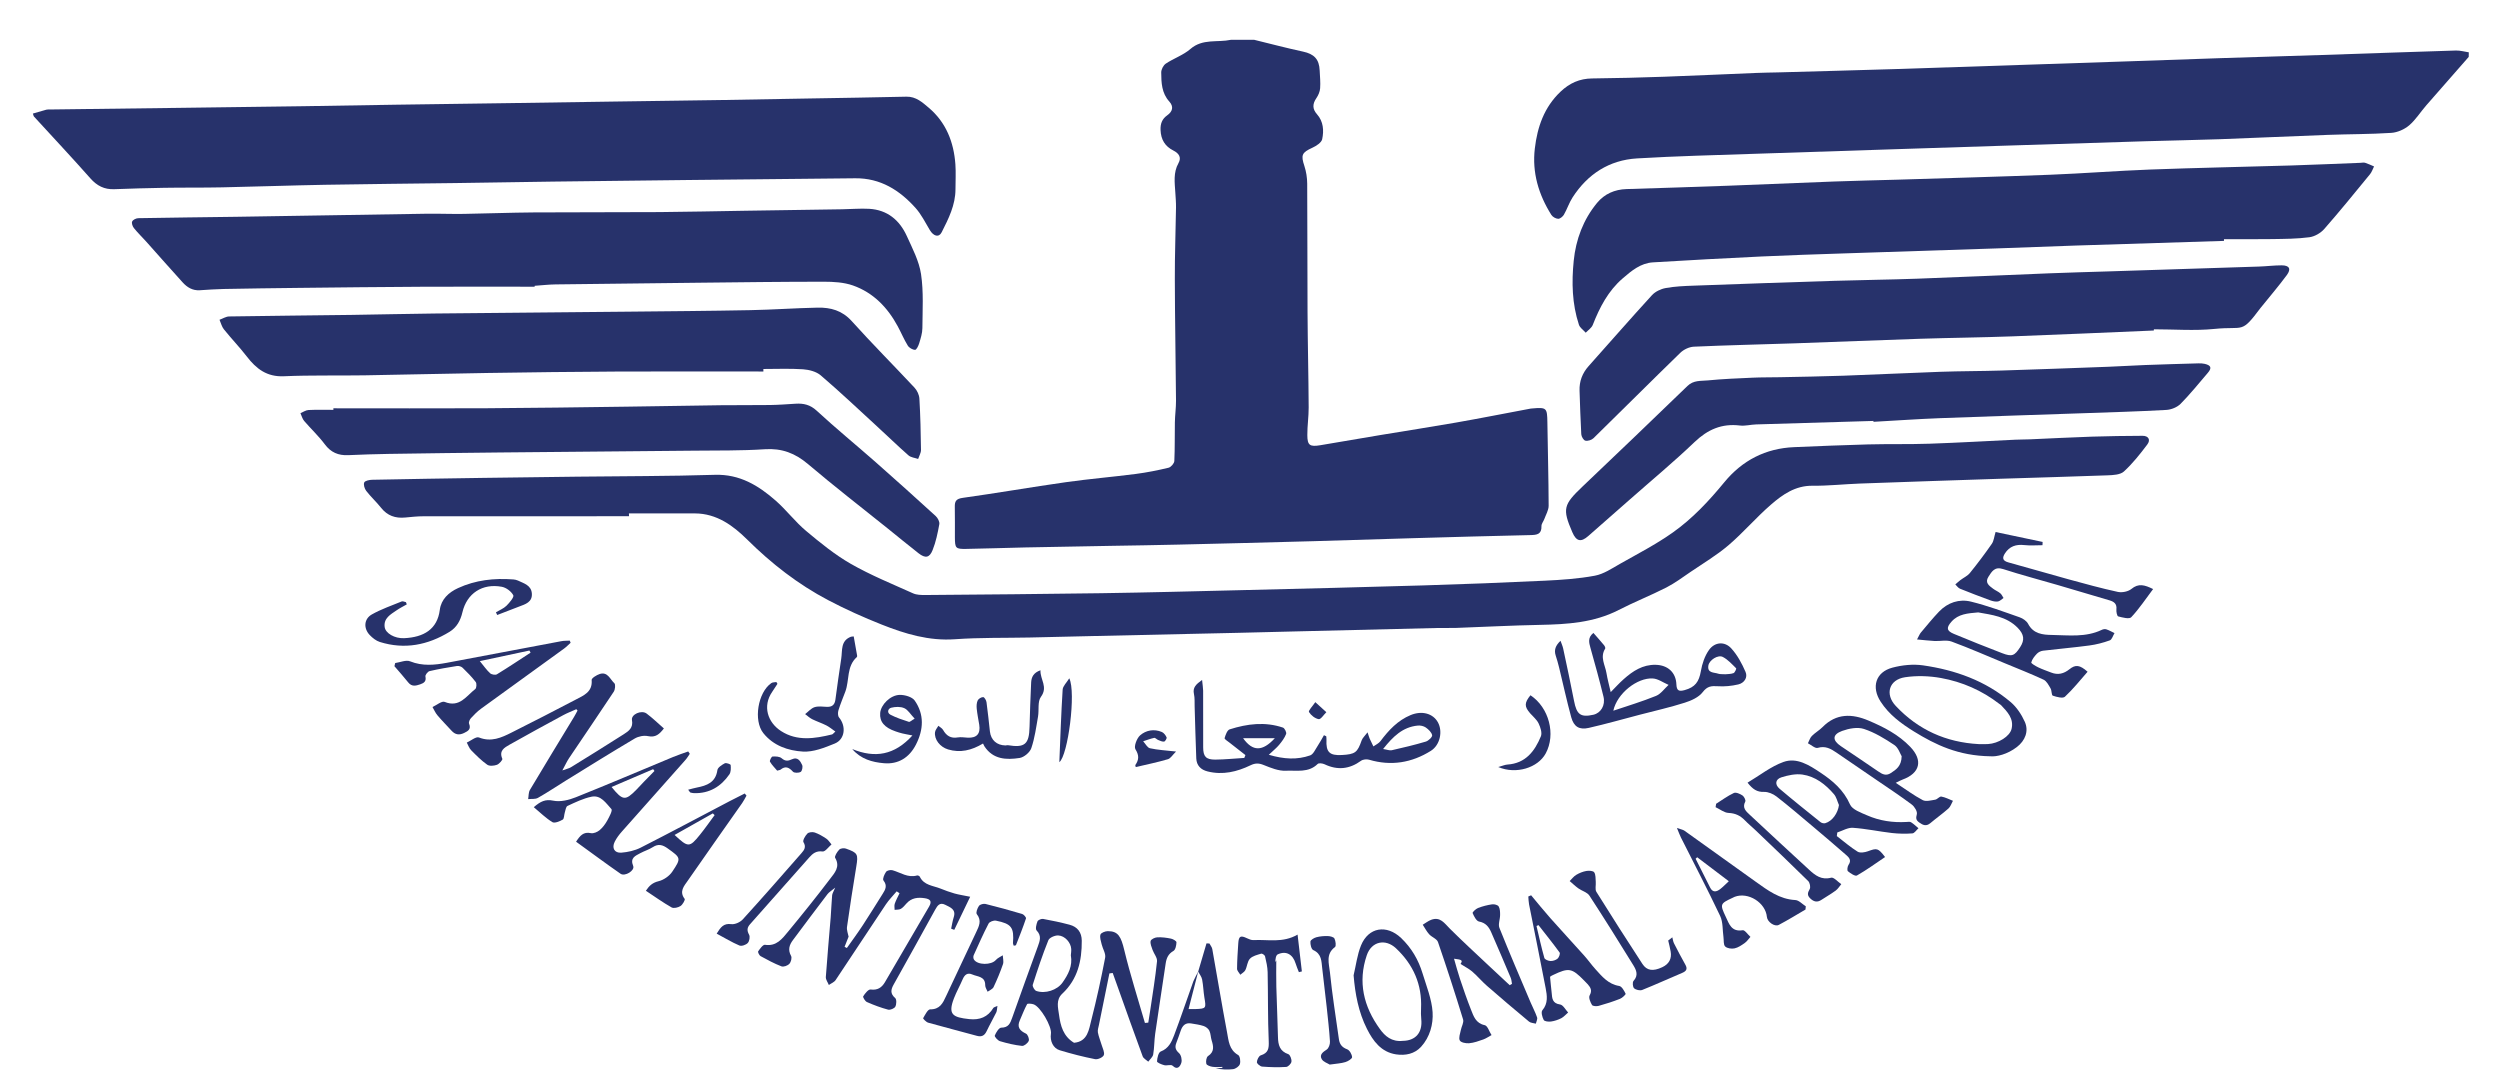
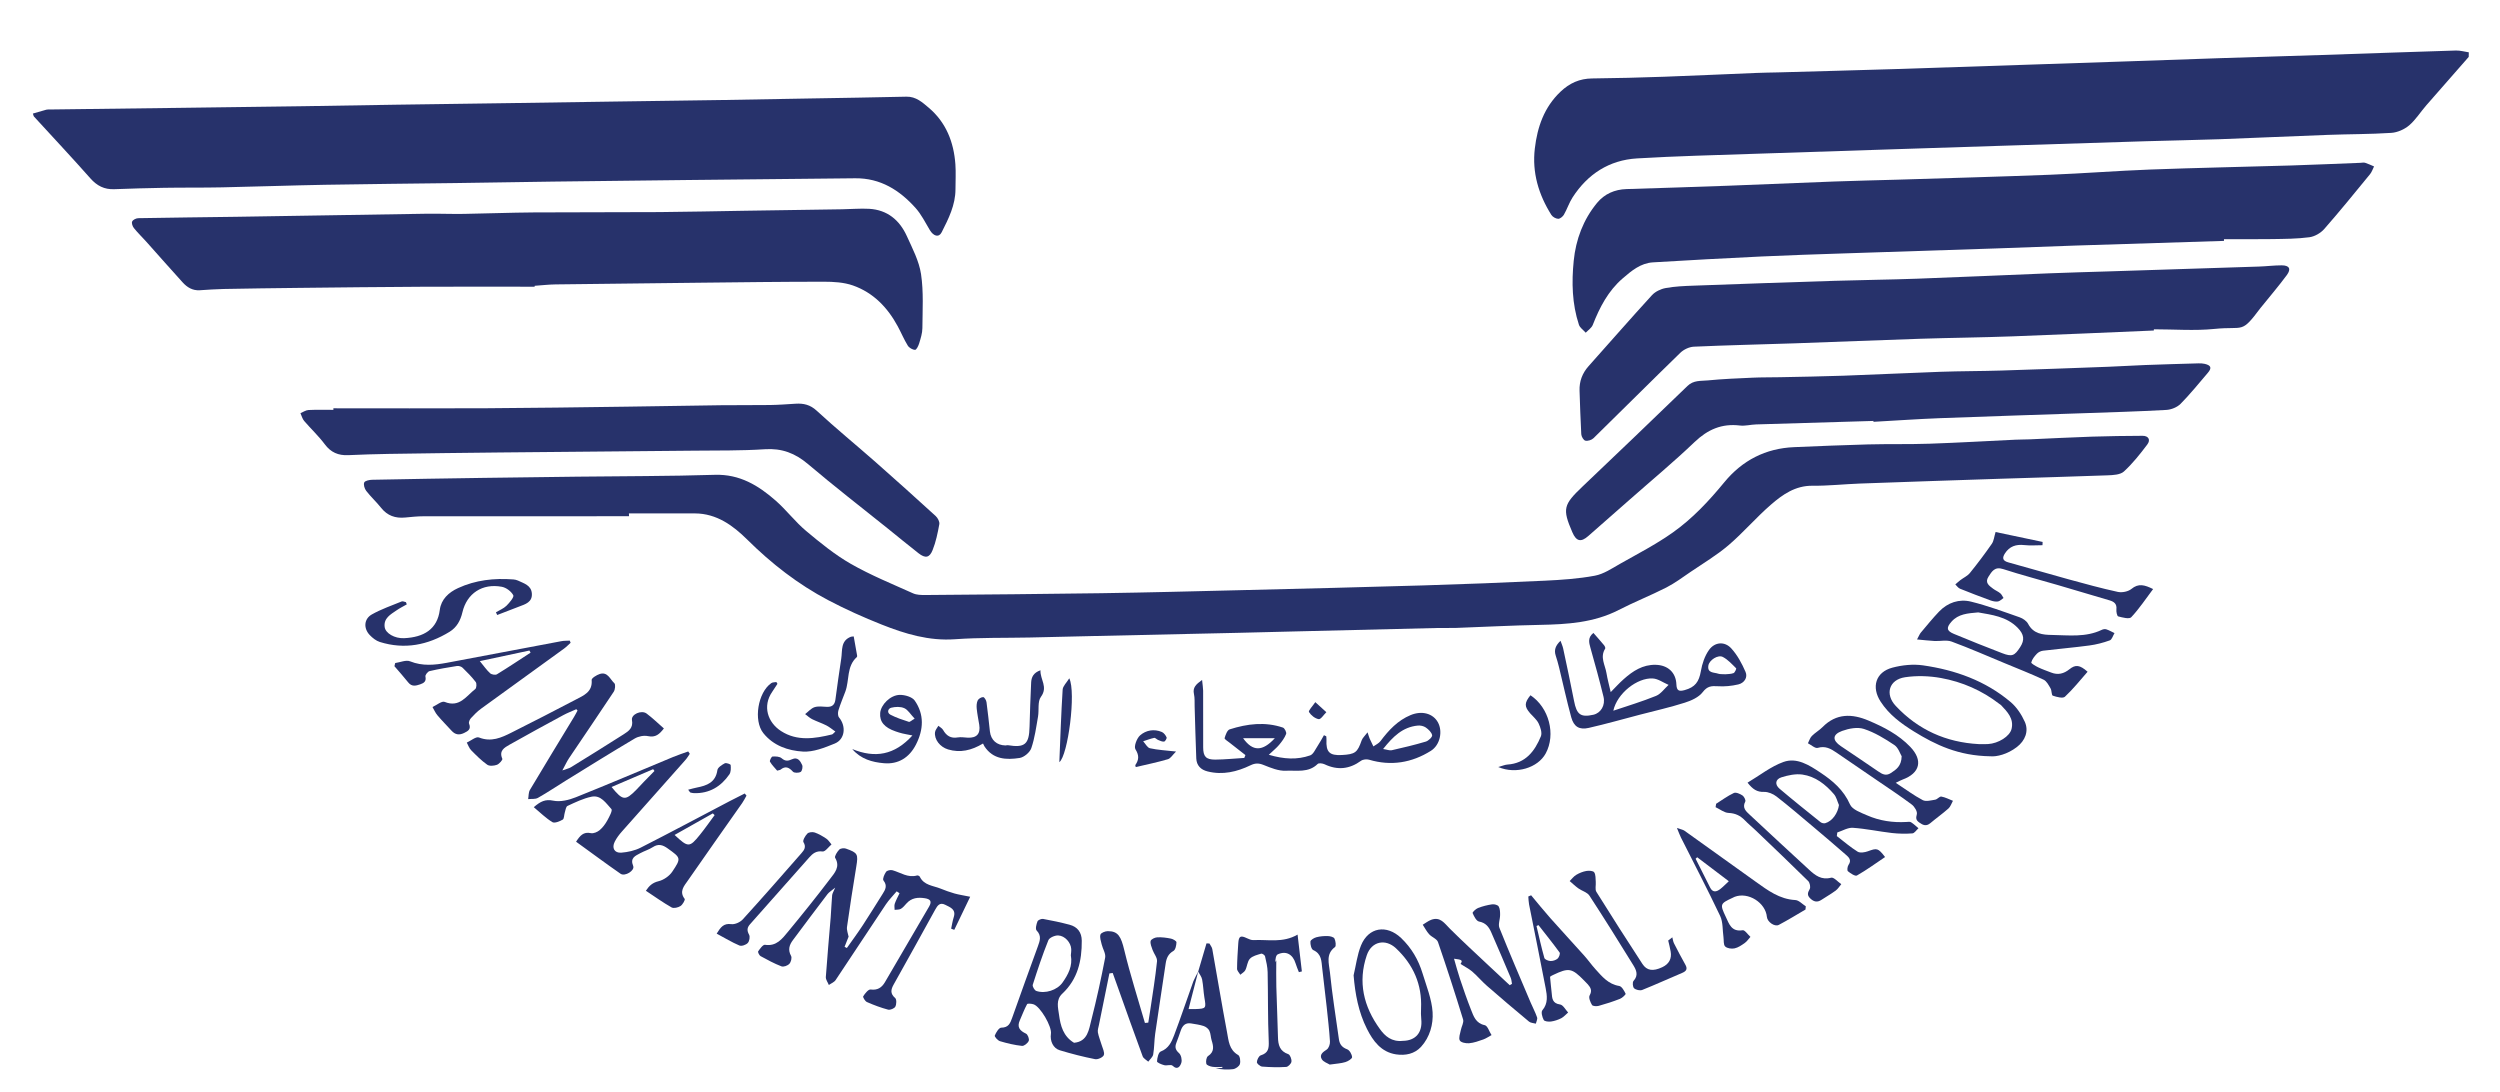
<svg xmlns="http://www.w3.org/2000/svg" version="1.1" id="Layer_1" x="0px" y="0px" viewBox="0 0 595.28 260" style="enable-background:new 0 0 595.28 260;" xml:space="preserve">
  <style type="text/css">
	.st0{fill:#27326B;}
</style>
  <g>
-     <path class="st0" d="M298.64,9.48c3.88,0.95,7.73,1.97,11.63,2.81c2.62,0.56,3.85,1.79,3.96,4.49c0.06,1.42,0.22,2.84,0.11,4.25   c-0.06,0.8-0.43,1.66-0.89,2.33c-0.94,1.37-0.99,2.57,0.14,3.84c1.54,1.73,1.67,3.89,1.24,5.94c-0.17,0.82-1.4,1.61-2.32,2.03   c-2.54,1.16-2.79,1.74-1.91,4.39c0.43,1.32,0.65,2.77,0.66,4.16c0.07,10.17,0.02,20.35,0.08,30.52c0.04,7.59,0.23,15.18,0.27,22.77   c0.01,2.2-0.33,4.39-0.32,6.59c0.01,2.45,0.59,2.83,3.11,2.41c4.8-0.81,9.6-1.64,14.4-2.44c5.96-0.99,11.93-1.91,17.88-2.95   c5.92-1.04,11.82-2.21,17.73-3.32c0.12-0.02,0.25-0.03,0.37-0.04c3.51-0.3,3.62-0.17,3.67,3.37c0.09,6.6,0.28,13.19,0.3,19.79   c0,1.06-0.65,2.12-1.03,3.17c-0.21,0.57-0.7,1.13-0.68,1.68c0.06,1.96-1.07,2.11-2.63,2.14c-9.25,0.2-18.5,0.47-27.75,0.73   c-7.95,0.23-15.91,0.5-23.86,0.72c-10.79,0.3-21.58,0.57-32.37,0.82c-5.24,0.13-10.49,0.2-15.74,0.29   c-6.85,0.13-13.7,0.24-20.55,0.38c-4.69,0.1-9.37,0.27-14.06,0.35c-2.55,0.04-2.69-0.14-2.71-2.75c-0.02-2.41,0.04-4.82-0.02-7.22   c-0.04-1.41,0.33-1.97,1.92-2.19c8.18-1.14,16.31-2.56,24.48-3.72c5.55-0.79,11.14-1.25,16.7-1.97c2.62-0.34,5.23-0.86,7.8-1.48   c0.57-0.14,1.34-1.02,1.37-1.6c0.15-3.07,0.07-6.14,0.13-9.22c0.03-1.72,0.28-3.44,0.27-5.15c-0.07-9.67-0.26-19.34-0.28-29.02   c-0.02-5.66,0.2-11.32,0.28-16.98c0.02-1.17-0.09-2.34-0.16-3.51c-0.15-2.39-0.52-4.79,0.75-7.05c0.79-1.4,0.04-2.36-1.21-2.99   c-2.02-1.02-2.97-2.62-3.06-4.89c-0.06-1.51,0.36-2.63,1.59-3.5c1.28-0.91,1.6-2.06,0.49-3.29c-1.81-1.99-1.9-4.46-1.92-6.9   c-0.01-0.72,0.5-1.72,1.09-2.12c1.89-1.26,4.17-2.02,5.85-3.48c2.92-2.54,6.44-1.5,9.66-2.19C294.94,9.48,296.79,9.48,298.64,9.48z   " />
    <path class="st0" d="M587.83,13.55c-3.37,3.84-6.75,7.68-10.1,11.53c-1.38,1.58-2.51,3.43-4.08,4.77   c-1.13,0.96-2.78,1.69-4.25,1.79c-5.05,0.33-10.12,0.29-15.17,0.48c-8.56,0.31-17.12,0.72-25.69,1.03   c-5.86,0.21-11.72,0.3-17.59,0.48c-11.84,0.36-23.68,0.74-35.52,1.12c-7.65,0.24-15.3,0.49-22.94,0.74   c-11.53,0.37-23.07,0.73-34.6,1.13c-9.37,0.32-18.75,0.54-28.1,1.1c-6.62,0.4-11.76,3.73-15.35,9.3c-0.82,1.27-1.29,2.77-2.05,4.09   c-0.27,0.46-0.91,1-1.37,0.99c-0.56-0.02-1.31-0.44-1.62-0.92c-3.04-4.83-4.62-10.09-3.94-15.82c0.6-5.11,2.21-9.81,6.11-13.52   c2.17-2.06,4.56-3.13,7.55-3.16c5.74-0.06,11.47-0.21,17.21-0.41c7.27-0.26,14.54-0.61,21.82-0.9c1.72-0.07,3.44-0.09,5.17-0.13   c9.31-0.26,18.62-0.5,27.94-0.79c11.28-0.35,22.57-0.74,33.85-1.12c7.46-0.25,14.92-0.49,22.39-0.75   c7.03-0.24,14.05-0.5,21.08-0.73c8.13-0.27,16.25-0.49,24.38-0.76c10.61-0.35,21.21-0.74,31.82-1.06c1.02-0.03,2.05,0.28,3.07,0.43   C587.83,12.81,587.83,13.18,587.83,13.55z" />
    <path class="st0" d="M149.78,122.92c-16.3,0-32.59-0.01-48.89,0.01c-1.48,0-2.96,0.16-4.43,0.3c-2.32,0.22-4.22-0.43-5.72-2.32   c-1.11-1.4-2.45-2.62-3.54-4.03c-0.4-0.52-0.69-1.47-0.47-2c0.16-0.4,1.2-0.62,1.85-0.64c8.82-0.18,17.65-0.32,26.47-0.45   c7.46-0.11,14.93-0.2,22.39-0.29c10.92-0.13,21.84-0.1,32.76-0.44c5.94-0.19,10.41,2.55,14.54,6.18c2.54,2.24,4.61,5.01,7.2,7.18   c3.38,2.83,6.86,5.67,10.67,7.85c4.73,2.7,9.82,4.77,14.8,7.01c0.86,0.39,1.93,0.4,2.9,0.4c13.96-0.12,27.91-0.22,41.86-0.43   c11.29-0.17,22.58-0.46,33.86-0.74c14.31-0.35,28.63-0.69,42.94-1.12c9.62-0.29,19.24-0.66,28.85-1.12   c3.99-0.19,8.01-0.46,11.93-1.19c2.09-0.39,4.04-1.71,5.95-2.8c4.26-2.41,8.64-4.67,12.62-7.49c4.68-3.31,8.6-7.51,12.25-11.95   c4.29-5.22,9.84-8.09,16.65-8.37c5.85-0.24,11.71-0.5,17.56-0.65c4.91-0.13,9.83,0,14.73-0.17c6.77-0.23,13.54-0.63,20.31-0.95   c1.17-0.06,2.35-0.04,3.52-0.09c4.93-0.21,9.85-0.48,14.78-0.64c4.01-0.13,8.03-0.18,12.04-0.2c1.4-0.01,2,0.94,1.13,2.08   c-1.7,2.26-3.48,4.51-5.55,6.41c-0.86,0.79-2.54,0.87-3.86,0.92c-8.45,0.32-16.9,0.53-25.35,0.81   c-11.23,0.37-22.45,0.74-33.68,1.15c-3.76,0.14-7.52,0.56-11.28,0.52c-4.07-0.04-7.09,2.08-9.87,4.49   c-3.53,3.05-6.58,6.65-10.13,9.68c-2.78,2.37-5.97,4.27-9,6.33c-1.91,1.3-3.78,2.7-5.83,3.75c-3.72,1.89-7.61,3.43-11.32,5.34   c-5.91,3.03-12.25,3.41-18.71,3.54c-6.72,0.13-13.43,0.49-20.15,0.73c-1.42,0.05-2.84-0.03-4.26,0.01   c-11.04,0.26-22.08,0.53-33.13,0.8c-4.87,0.12-9.74,0.25-14.62,0.36c-11.29,0.25-22.57,0.5-33.86,0.75   c-5.18,0.12-10.36,0.25-15.54,0.36c-5.92,0.12-11.86-0.01-17.76,0.41c-6.2,0.44-11.87-1.28-17.44-3.49   c-4.34-1.72-8.61-3.64-12.74-5.81c-7.19-3.78-13.52-8.71-19.31-14.45c-3.35-3.32-7.26-6.19-12.41-6.21c-5.25-0.02-10.49,0-15.74,0   C149.78,122.47,149.78,122.7,149.78,122.92z" />
    <path class="st0" d="M7.83,27.04c1.07-0.31,2.13-0.63,3.2-0.92c0.29-0.08,0.61-0.05,0.92-0.05c10.31-0.13,20.62-0.26,30.93-0.39   c9.75-0.13,19.51-0.25,29.26-0.39c7.41-0.11,14.81-0.25,22.22-0.36c9.07-0.14,18.15-0.25,27.22-0.38   c8.02-0.12,16.04-0.25,24.07-0.36c8.89-0.13,17.78-0.24,26.67-0.38c6.79-0.1,13.58-0.24,20.36-0.36   c7.71-0.14,15.43-0.24,23.14-0.43c2.29-0.06,3.84,1.38,5.32,2.63c4.12,3.48,5.97,8.18,6.35,13.47c0.14,1.97,0.02,3.95,0.02,5.92   c0,3.77-1.65,7.04-3.29,10.27c-0.66,1.3-1.92,0.97-2.82-0.53c-1.07-1.78-2.01-3.71-3.38-5.24c-3.8-4.26-8.39-7.15-14.38-7.09   c-13.21,0.14-26.43,0.27-39.64,0.41c-10.8,0.12-21.6,0.24-32.39,0.38c-7.72,0.1-15.44,0.25-23.16,0.35   c-10.38,0.14-20.75,0.22-31.13,0.41c-8.15,0.15-16.29,0.44-24.44,0.61c-4.62,0.1-9.25,0.03-13.87,0.11   c-3.95,0.06-7.9,0.19-11.85,0.33c-2.32,0.08-4.06-0.8-5.63-2.57c-4.41-4.99-8.97-9.84-13.46-14.75C8,27.68,8,27.54,7.83,27.04z" />
    <path class="st0" d="M529.55,57.36c-11.78,0.37-23.57,0.72-35.35,1.11c-6.35,0.21-12.7,0.48-19.06,0.69   c-12.03,0.4-24.06,0.78-36.09,1.18c-6.53,0.22-13.07,0.42-19.59,0.73c-8.63,0.41-17.25,0.88-25.87,1.4   c-2.94,0.18-5.11,2.01-7.21,3.82c-3.46,2.98-5.48,6.89-7.12,11.07c-0.29,0.73-1.1,1.25-1.68,1.86c-0.55-0.63-1.38-1.17-1.62-1.9   c-1.64-4.96-1.75-10.12-1.24-15.21c0.5-5.07,2.28-9.83,5.57-13.81c1.75-2.12,4.18-3.19,6.99-3.28c8.08-0.25,16.17-0.5,24.25-0.8   c8.39-0.31,16.77-0.69,25.15-1c5.05-0.19,10.11-0.29,15.17-0.44c12.09-0.38,24.18-0.7,36.27-1.17c7.94-0.31,15.86-0.94,23.8-1.24   c11.22-0.42,22.45-0.63,33.67-0.97c5.49-0.17,10.97-0.42,16.46-0.63c0.37-0.01,0.77-0.12,1.11-0.01c0.73,0.23,1.42,0.57,2.13,0.87   c-0.31,0.62-0.53,1.33-0.96,1.85c-3.6,4.39-7.17,8.8-10.91,13.06c-0.85,0.96-2.27,1.78-3.53,1.95c-2.92,0.39-5.91,0.39-8.87,0.44   c-3.82,0.06-7.64,0.02-11.46,0.02C529.55,57.07,529.55,57.21,529.55,57.36z" />
    <path class="st0" d="M127.3,68.27c-9,0-18.01-0.04-27.01,0.01c-9.75,0.05-19.5,0.16-29.25,0.27c-5.92,0.06-11.85,0.15-17.77,0.26   c-1.91,0.04-3.81,0.18-5.71,0.3c-1.7,0.11-3-0.69-4.06-1.86c-2.9-3.19-5.75-6.44-8.63-9.66c-0.99-1.1-2.06-2.13-2.98-3.28   c-0.33-0.4-0.6-1.18-0.42-1.57c0.19-0.41,0.94-0.78,1.46-0.79c7.78-0.15,15.56-0.21,23.33-0.33c15.11-0.23,30.23-0.5,45.34-0.73   c2.95-0.04,5.9,0.09,8.86,0.04c5.54-0.09,11.08-0.31,16.62-0.35c10-0.07,20-0.01,29.99-0.08c6.79-0.05,13.58-0.22,20.37-0.32   c7.7-0.12,15.39-0.23,23.09-0.35c2.15-0.03,4.31-0.23,6.44-0.11c4.31,0.25,7.23,2.69,8.95,6.48c1.34,2.95,2.92,5.95,3.39,9.08   c0.63,4.21,0.35,8.56,0.32,12.86c-0.01,1.2-0.41,2.43-0.76,3.6c-0.18,0.6-0.65,1.57-0.98,1.56c-0.6-0.01-1.41-0.48-1.74-1.01   c-0.9-1.46-1.56-3.07-2.38-4.58c-2.42-4.49-5.82-8.03-10.68-9.74c-2.15-0.75-4.59-0.89-6.9-0.89c-9.94,0-19.88,0.13-29.82,0.24   c-11.36,0.12-22.72,0.25-34.08,0.4c-1.66,0.02-3.32,0.22-4.98,0.33C127.3,68.14,127.3,68.2,127.3,68.27z" />
    <path class="st0" d="M512.85,78.7c-11.22,0.47-22.44,0.98-33.66,1.39c-7.27,0.27-14.56,0.34-21.83,0.57   c-9.99,0.33-19.98,0.74-29.97,1.09c-8.02,0.27-16.04,0.44-24.06,0.8c-1.11,0.05-2.42,0.67-3.22,1.45   c-6.94,6.74-13.77,13.58-20.68,20.34c-0.45,0.44-1.36,0.72-1.94,0.59c-0.43-0.1-0.94-0.98-0.97-1.53   c-0.2-3.44-0.28-6.89-0.41-10.34c-0.08-2.27,0.66-4.21,2.18-5.91c5.02-5.61,9.96-11.29,15.04-16.84c0.79-0.87,2.11-1.51,3.29-1.72   c2.17-0.4,4.41-0.49,6.63-0.57c11.16-0.41,22.33-0.8,33.5-1.15c6.58-0.21,13.17-0.27,19.76-0.51c10.48-0.38,20.96-0.86,31.45-1.28   c4.63-0.18,9.26-0.31,13.88-0.45c12.03-0.39,24.06-0.77,36.09-1.16c1.79-0.06,3.57-0.29,5.36-0.29c1.83,0,2.32,0.84,1.23,2.32   c-1.94,2.63-4.07,5.11-6.12,7.66c-0.04,0.05-0.09,0.09-0.12,0.14c-4.73,6.32-3.84,4.3-10.98,5.02c-4.77,0.48-9.62,0.09-14.43,0.09   C512.85,78.5,512.85,78.6,512.85,78.7z" />
-     <path class="st0" d="M181.77,88.46c-11.61,0-23.21-0.04-34.82,0.01c-10.3,0.05-20.6,0.18-30.9,0.34   c-9.75,0.15-19.49,0.4-29.24,0.56c-6.41,0.1-12.82-0.06-19.22,0.22c-4.03,0.18-6.56-1.76-8.81-4.69c-1.73-2.24-3.71-4.29-5.48-6.5   c-0.5-0.62-0.69-1.5-1.03-2.26c0.76-0.27,1.51-0.77,2.28-0.79c9.75-0.16,19.5-0.24,29.25-0.37c6.53-0.09,13.05-0.26,19.58-0.33   c15.41-0.17,30.82-0.28,46.23-0.44c9.68-0.1,19.36-0.17,29.04-0.36c5.35-0.1,10.69-0.49,16.04-0.6c3.09-0.06,5.83,0.67,8.11,3.2   c4.86,5.4,10,10.55,14.96,15.86c0.62,0.67,1.11,1.71,1.16,2.61c0.24,4.06,0.33,8.13,0.38,12.2c0.01,0.72-0.44,1.44-0.68,2.16   c-0.78-0.27-1.72-0.35-2.3-0.85c-2.55-2.24-4.98-4.61-7.48-6.9c-4.44-4.08-8.83-8.23-13.41-12.15c-1.06-0.91-2.77-1.35-4.22-1.45   c-3.13-0.21-6.29-0.07-9.44-0.07C181.77,88.07,181.77,88.26,181.77,88.46z" />
    <path class="st0" d="M446.09,100.23c-9.31,0.28-18.63,0.54-27.94,0.83c-1.29,0.04-2.6,0.41-3.86,0.26   c-4.31-0.52-7.67,0.95-10.8,3.94c-4.99,4.77-10.31,9.18-15.49,13.75c-3.27,2.88-6.55,5.75-9.82,8.63   c-1.74,1.53-2.84,1.28-3.78-0.89c-2.42-5.61-2.16-6.55,2.47-10.95c8.34-7.93,16.67-15.89,24.94-23.9c1.45-1.41,3.19-1.16,4.82-1.32   c3.55-0.35,7.13-0.49,10.7-0.65c2.14-0.1,4.29-0.06,6.43-0.11c5.06-0.11,10.11-0.18,15.17-0.36c7.69-0.27,15.38-0.66,23.08-0.93   c4.84-0.17,9.69-0.15,14.54-0.3c8.5-0.26,17.01-0.59,25.51-0.9c2.9-0.11,5.79-0.3,8.69-0.41c4.25-0.16,8.51-0.28,12.76-0.4   c0.49-0.01,1,0.01,1.47,0.12c1.51,0.36,1.73,0.98,0.72,2.15c-2.12,2.48-4.18,5.04-6.47,7.36c-0.82,0.83-2.24,1.4-3.43,1.46   c-6.65,0.37-13.32,0.56-19.98,0.79c-11.29,0.39-22.57,0.74-33.86,1.17c-5.29,0.2-10.58,0.58-15.87,0.87   C446.1,100.38,446.1,100.31,446.09,100.23z" />
    <path class="st0" d="M79.38,97.22c12.09,0,24.18,0.05,36.27-0.01c11.22-0.06,22.44-0.23,33.66-0.38c7.47-0.1,14.93-0.25,22.4-0.34   c3.88-0.05,7.76,0.01,11.63-0.05c2.03-0.03,4.06-0.18,6.09-0.31c1.9-0.12,3.48,0.23,5.03,1.66c4.56,4.21,9.38,8.15,14.04,12.25   c4.81,4.24,9.58,8.53,14.31,12.85c0.49,0.45,0.96,1.35,0.85,1.93c-0.38,2.09-0.81,4.21-1.6,6.17c-0.74,1.86-1.74,1.99-3.33,0.76   c-2.48-1.93-4.9-3.94-7.35-5.91c-6.34-5.09-12.79-10.07-18.98-15.33c-3.07-2.6-6.23-3.81-10.28-3.54   c-5.6,0.37-11.23,0.28-16.85,0.34c-15.43,0.16-30.86,0.28-46.29,0.43c-8.82,0.09-17.65,0.2-26.47,0.34   c-3.21,0.05-6.42,0.16-9.62,0.3c-2.33,0.1-4.12-0.65-5.57-2.61c-1.47-1.97-3.3-3.67-4.9-5.54c-0.43-0.5-0.6-1.23-0.88-1.85   c0.64-0.26,1.27-0.72,1.92-0.75c1.97-0.1,3.95-0.04,5.93-0.04C79.38,97.48,79.38,97.35,79.38,97.22z" />
    <path class="st0" d="M264.16,231.78c-0.83,4.09-1.67,8.17-2.49,12.26c-0.12,0.6-0.35,1.24-0.25,1.8c0.19,1.02,0.61,1.99,0.9,2.99   c0.23,0.81,0.76,1.77,0.51,2.41c-0.21,0.53-1.43,1.09-2.07,0.96c-2.84-0.56-5.65-1.28-8.42-2.12c-1.57-0.47-2.36-2.2-2.1-3.93   c0.26-1.7-2.51-6.48-4.14-7.01c-0.49-0.16-1.42-0.25-1.54-0.03c-0.67,1.22-1.15,2.55-1.72,3.83c-0.74,1.64-0.02,2.48,1.46,3.18   c0.43,0.2,0.83,1.28,0.66,1.71c-0.22,0.55-1.09,1.26-1.61,1.21c-1.77-0.19-3.53-0.61-5.24-1.12c-0.53-0.16-1.34-1.08-1.24-1.34   c0.3-0.75,1-1.88,1.54-1.88c1.75-0.01,2.14-1.06,2.6-2.35c2.01-5.69,4.07-11.37,6.13-17.04c0.47-1.3,0.92-2.49-0.31-3.75   c-0.34-0.35-0.06-1.49,0.21-2.17c0.13-0.33,0.93-0.66,1.35-0.58c2.11,0.38,4.21,0.83,6.29,1.38c1.89,0.5,2.89,1.83,2.9,3.8   c0.04,4.78-0.97,9.19-4.63,12.61c-1.59,1.48-1,3.39-0.78,5.06c0.34,2.56,1,5.11,3.57,6.64c3.29-0.29,3.54-3.17,4.14-5.5   c1.25-4.88,2.32-9.81,3.27-14.76c0.19-0.97-0.58-2.11-0.83-3.18c-0.18-0.77-0.5-1.64-0.29-2.32c0.13-0.43,1.14-0.82,1.75-0.82   c2.49-0.01,3.16,1.32,3.93,4.54c1.41,5.83,3.25,11.55,4.91,17.32c0.27-0.03,0.53-0.05,0.8-0.08c0.15-0.97,0.32-1.94,0.46-2.91   c0.57-3.89,1.22-7.78,1.62-11.69c0.09-0.86-0.73-1.79-1.06-2.71c-0.24-0.69-0.6-1.48-0.46-2.13c0.09-0.4,1-0.84,1.56-0.87   c1.09-0.06,2.22,0.09,3.29,0.31c0.5,0.1,1.31,0.58,1.3,0.87c-0.02,0.71-0.22,1.77-0.72,2.06c-1.24,0.71-1.66,1.71-1.85,3   c-0.82,5.59-1.7,11.16-2.5,16.75c-0.23,1.62-0.19,3.29-0.47,4.9c-0.11,0.62-0.76,1.15-1.17,1.72c-0.46-0.42-1.15-0.76-1.34-1.28   c-1.98-5.36-3.88-10.75-5.8-16.13c-0.44-1.24-0.88-2.47-1.33-3.71C264.7,231.7,264.43,231.74,264.16,231.78z M254.98,227.46   c0.03-0.42,0.13-0.97,0.09-1.52c-0.09-1.49-1.48-3.12-3.09-3.2c-0.79-0.04-2.1,0.52-2.35,1.14c-1.4,3.47-2.58,7.04-3.72,10.61   c-0.12,0.38,0.42,1.31,0.83,1.46c2.1,0.74,5-0.17,6.28-2.02C254.33,232.05,255.45,230.04,254.98,227.46z" />
    <path class="st0" d="M226.48,221.13c0.2-0.91,0.33-1.84,0.61-2.72c0.62-1.9-0.82-2.35-2-2.96c-1.3-0.67-1.86,0.15-2.42,1.17   c-3.26,5.94-6.56,11.87-9.87,17.79c-0.68,1.21-0.88,2.17,0.35,3.23c0.37,0.32,0.33,1.5,0.04,2.05c-0.23,0.44-1.22,0.85-1.72,0.72   c-1.72-0.46-3.41-1.09-5.04-1.81c-0.44-0.19-1.02-1.17-0.89-1.37c0.43-0.67,1.23-1.69,1.76-1.62c1.65,0.23,2.65-0.46,3.39-1.7   c3.53-6.01,7.01-12.04,10.54-18.05c0.75-1.28,0.25-1.78-1.01-1.98c-1.66-0.26-3.19-0.1-4.39,1.26c-0.41,0.46-0.82,0.97-1.33,1.27   c-0.4,0.23-0.98,0.17-1.48,0.24c0-0.49-0.12-1.02,0.03-1.46c0.3-0.86,0.75-1.67,1.14-2.5c-0.23-0.15-0.45-0.3-0.68-0.45   c-0.86,1.03-1.82,1.99-2.57,3.1c-4.01,6-7.96,12.04-11.97,18.03c-0.35,0.52-1.06,0.78-1.61,1.17c-0.25-0.63-0.76-1.28-0.72-1.9   c0.33-4.75,0.77-9.49,1.16-14.23c0.14-1.74,0.18-3.49,0.34-5.23c0.04-0.44,0.33-0.85,0.73-1.82c-0.87,0.73-1.45,1.05-1.83,1.54   c-2.77,3.63-5.5,7.28-8.23,10.94c-0.87,1.16-1.25,2.32-0.45,3.77c0.25,0.45-0.01,1.47-0.41,1.89c-0.41,0.44-1.38,0.8-1.88,0.6   c-1.72-0.66-3.36-1.55-4.98-2.44c-0.32-0.18-0.68-0.96-0.56-1.14c0.43-0.62,1.15-1.62,1.62-1.55c2.74,0.42,4.1-1.44,5.49-3.12   c3.41-4.13,6.78-8.32,10.02-12.59c1.04-1.38,2.48-2.85,1.2-4.99c-0.21-0.36,0.47-1.44,0.97-1.96c0.3-0.32,1.12-0.41,1.58-0.25   c2.86,1.01,2.96,1.32,2.48,4.29c-0.78,4.78-1.54,9.57-2.21,14.36c-0.11,0.79,0.26,1.65,0.38,2.32c-0.33,0.84-0.65,1.63-0.96,2.42   c0.18,0.09,0.36,0.18,0.55,0.28c1.26-1.79,2.57-3.56,3.77-5.39c1.62-2.47,3.17-5,4.75-7.5c0.65-1.02,1.17-1.95,0.19-3.19   c-0.27-0.33,0.21-1.47,0.62-2.05c0.24-0.34,1.08-0.52,1.55-0.38c1.92,0.55,3.66,1.87,5.84,1.24c0.18-0.05,0.56,0.12,0.64,0.29   c1,2.09,3.18,2.12,4.95,2.84c1.08,0.44,2.19,0.84,3.31,1.16c1.08,0.3,2.2,0.46,3.74,0.78c-1.22,2.53-2.5,5.2-3.79,7.88   C226.97,221.31,226.73,221.22,226.48,221.13z" />
    <path class="st0" d="M127.1,192.2c1.61-1.39,2.75-1.95,4.65-1.55c1.67,0.35,3.71-0.15,5.38-0.82c7.74-3.09,15.4-6.37,23.09-9.56   c1.2-0.5,2.43-0.9,3.65-1.34c0.13,0.19,0.26,0.38,0.38,0.56c-0.35,0.5-0.66,1.05-1.07,1.5c-5.03,5.68-10.08,11.33-15.1,17.01   c-0.65,0.73-1.26,1.54-1.7,2.41c-0.76,1.49-0.09,2.74,1.56,2.62c1.56-0.12,3.21-0.49,4.6-1.19c7.1-3.61,14.12-7.36,21.17-11.06   c1.2-0.63,2.41-1.23,3.62-1.84c0.14,0.17,0.28,0.34,0.42,0.51c-0.34,0.59-0.64,1.21-1.03,1.77c-4.32,6.16-8.68,12.3-12.96,18.49   c-0.86,1.25-2.1,2.55-0.73,4.33c0.16,0.21-0.48,1.37-1,1.7c-0.56,0.36-1.61,0.61-2.11,0.33c-2.08-1.18-4.03-2.58-6.13-3.97   c0.81-1.22,1.59-1.92,3.01-2.27c1.22-0.29,2.58-1.23,3.28-2.28c2.18-3.25,2.04-3.28-1.09-5.53c-1.18-0.85-2.21-1.17-3.53-0.32   c-0.92,0.6-2.02,0.92-3,1.45c-1.17,0.64-2.49,1.11-1.69,3.05c0.44,1.08-1.96,2.58-3.01,1.85c-3.54-2.46-6.99-5.03-10.59-7.63   c0.95-1.45,1.75-2.42,3.53-2.04c0.63,0.13,1.54-0.26,2.07-0.7c0.74-0.62,1.36-1.46,1.83-2.31c0.48-0.87,1.3-2.4,0.99-2.72   c-1.29-1.37-2.5-3.43-4.77-2.94c-1.97,0.42-3.84,1.33-5.69,2.19c-0.38,0.18-0.48,1.03-0.65,1.59c-0.18,0.57-0.13,1.46-0.49,1.67   c-0.72,0.42-1.93,0.92-2.46,0.6C129.99,194.83,128.68,193.52,127.1,192.2z M145.62,187.39c2.67,3.28,3.27,3.33,5.88,0.68   c0.61-0.61,1.18-1.26,1.78-1.88c0.85-0.88,1.7-1.74,2.55-2.61c-0.1-0.14-0.21-0.28-0.31-0.43   C152.27,184.54,149.03,185.92,145.62,187.39z M160.63,198.81c3.23,3.03,3.55,3.04,6.04-0.05c1.22-1.51,2.33-3.11,3.49-4.67   c-0.14-0.14-0.28-0.27-0.43-0.41C166.71,195.37,163.7,197.07,160.63,198.81z" />
    <path class="st0" d="M286.23,161.9c0.11,1.15,0.24,1.85,0.25,2.55c0.02,4.51-0.01,9.01,0.01,13.52c0.01,2.18,0.67,2.91,2.88,2.9   c2.3-0.02,4.61-0.26,6.91-0.4c0.09-0.23,0.18-0.45,0.27-0.68c-1.25-0.98-2.51-1.95-3.76-2.94c-0.44-0.35-1.26-0.85-1.2-1.09   c0.22-0.77,0.62-1.9,1.2-2.09c4.17-1.33,8.44-1.87,12.7-0.42c0.4,0.14,0.9,1.15,0.75,1.52c-0.36,0.93-1,1.79-1.65,2.57   c-0.64,0.77-1.44,1.4-2.47,2.38c3.62,1.07,6.76,1.23,9.84,0.15c0.75-0.26,1.22-1.4,1.74-2.18c0.56-0.84,1.04-1.75,1.55-2.63   c0.18,0.09,0.37,0.17,0.55,0.26c0.02,0.28,0.06,0.56,0.05,0.83c-0.14,2.93,0.72,3.79,3.65,3.63c3.21-0.18,3.71-0.59,4.73-3.49   c0.21-0.59,0.76-1.06,1.4-1.91c0.28,0.83,0.37,1.17,0.5,1.48c0.28,0.63,0.59,1.25,0.89,1.87c0.57-0.41,1.29-0.72,1.69-1.26   c1.95-2.6,4.11-4.93,7.18-6.2c2.7-1.12,5.34-0.39,6.51,1.75c1.16,2.13,0.52,5.38-1.7,6.77c-4.54,2.84-9.46,3.66-14.69,2.11   c-0.58-0.17-1.46-0.09-1.93,0.25c-2.76,2.01-5.61,2.3-8.69,0.83c-0.47-0.22-1.37-0.34-1.64-0.07c-2.19,2.17-5.03,1.48-7.56,1.61   c-1.75,0.09-3.61-0.69-5.31-1.37c-1.15-0.47-2.01-0.46-3.11,0.07c-3.23,1.56-6.61,2.37-10.22,1.47c-1.62-0.4-2.63-1.42-2.7-3.1   c-0.17-4.12-0.26-8.25-0.39-12.38c-0.03-0.99,0.05-2-0.16-2.95C283.96,163.73,284.74,162.97,286.23,161.9z M329.33,178.35   c0.94,0.14,1.54,0.4,2.06,0.29c2.72-0.62,5.45-1.26,8.12-2.06c0.63-0.19,1.57-1.09,1.5-1.51c-0.13-0.7-0.87-1.39-1.52-1.85   c-0.51-0.35-1.29-0.52-1.92-0.45C334,173.12,331.69,175.38,329.33,178.35z M303.55,175.78c-2.63,0-5,0-7.55,0   C298.29,178.99,300.61,178.97,303.55,175.78z" />
    <path class="st0" d="M137.23,168.87c-1.03,0.47-2.1,0.87-3.1,1.41c-4.29,2.32-8.57,4.65-12.82,7.05c-1.22,0.69-2.54,1.43-1.7,3.34   c0.12,0.26-0.73,1.24-1.29,1.44c-0.69,0.25-1.77,0.35-2.3-0.02c-1.4-0.99-2.63-2.23-3.84-3.46c-0.47-0.48-0.7-1.2-1.03-1.81   c0.98-0.44,2.19-1.49,2.89-1.22c2.92,1.16,5.33,0.06,7.77-1.17c5.12-2.59,10.24-5.18,15.31-7.86c1.85-0.98,4.01-1.79,3.76-4.66   c-0.04-0.43,1.19-1.19,1.94-1.43c1.88-0.59,2.45,1.28,3.46,2.2c0.32,0.29,0.2,1.51-0.14,2.03c-3.5,5.3-7.09,10.53-10.63,15.8   c-0.51,0.75-0.88,1.6-1.61,2.94c1.03-0.38,1.6-0.48,2.05-0.76c4.2-2.59,8.4-5.19,12.56-7.85c1.17-0.75,2.32-1.52,1.97-3.38   c-0.25-1.35,2.24-2.47,3.48-1.56c1.42,1.06,2.7,2.31,4.12,3.55c-1.06,1.37-1.98,2.22-3.79,1.83c-0.98-0.21-2.27,0.05-3.15,0.57   c-5.47,3.24-10.87,6.6-16.28,9.94c-2.26,1.39-4.46,2.89-6.77,4.19c-0.63,0.36-1.55,0.21-2.33,0.3c0.13-0.74,0.07-1.59,0.42-2.19   c3.46-5.82,7-11.6,10.51-17.39c0.3-0.49,0.56-1.01,0.83-1.51C137.44,169.08,137.34,168.98,137.23,168.87z" />
    <path class="st0" d="M371.58,152.58c0.26,0.76,0.51,1.28,0.63,1.84c0.88,4.16,1.79,8.31,2.59,12.48c0.62,3.24,1.56,3.97,4.6,3.29   c1.77-0.4,2.91-2.25,2.41-4.3c-0.95-3.89-2.01-7.75-3.1-11.6c-0.37-1.31-0.68-2.49,0.7-3.58c0.88,1,1.72,1.94,2.53,2.92   c0.18,0.21,0.37,0.66,0.27,0.82c-1.29,2.03,0,3.91,0.31,5.83c0.24,1.45,0.63,2.87,1.01,4.52c1.09-1.1,2.05-2.17,3.12-3.11   c2.16-1.92,4.52-3.46,7.58-3.39c2.88,0.06,4.83,1.81,4.94,4.66c0.06,1.53,0.62,1.73,1.97,1.36c2.49-0.69,3.41-1.95,3.86-4.53   c0.3-1.75,0.92-3.6,1.93-5.02c1.37-1.93,3.73-2.11,5.31-0.38c1.45,1.59,2.53,3.6,3.39,5.59c0.59,1.34-0.31,2.66-1.72,2.99   c-1.58,0.37-3.27,0.54-4.89,0.43c-1.52-0.1-2.49-0.02-3.58,1.4c-0.94,1.23-2.72,2.03-4.28,2.52c-3.51,1.12-7.12,1.93-10.69,2.86   c-4.05,1.06-8.08,2.21-12.16,3.14c-2.27,0.52-3.56-0.28-4.18-2.53c-1.07-3.92-1.93-7.9-2.89-11.85c-0.23-0.96-0.51-1.91-0.81-2.85   C370.01,154.79,370.36,153.74,371.58,152.58z M384.15,169.23c3.4-1.15,6.85-2.18,10.17-3.53c1.16-0.47,2-1.73,2.99-2.62   c-1.26-0.53-2.49-1.46-3.77-1.53C389.89,161.33,385.06,165.06,384.15,169.23z M410.84,160.55c0.49-0.06,1.27-0.02,1.93-0.27   c0.33-0.12,0.72-1.05,0.63-1.15c-0.99-0.97-1.96-2.07-3.17-2.7c-1.16-0.6-3.25,0.75-3.45,2.06c-0.28,1.82,1.33,1.58,2.34,1.92   C409.58,160.57,410.11,160.5,410.84,160.55z" />
    <path class="st0" d="M347.77,229.53c0.55-0.84,0.4-1.03-1.55-1.25c0.49,1.68,0.9,3.27,1.42,4.81c0.82,2.45,1.66,4.9,2.61,7.3   c0.63,1.58,1.13,3.26,3.29,3.72c0.67,0.14,1.08,1.54,1.61,2.36c-0.65,0.35-1.27,0.79-1.96,1.04c-1.1,0.39-2.24,0.8-3.38,0.9   c-0.75,0.07-1.96-0.17-2.22-0.67c-0.32-0.61,0.09-1.63,0.25-2.46c0.16-0.86,0.76-1.81,0.54-2.53c-1.89-6.17-3.88-12.32-5.98-18.43   c-0.26-0.77-1.47-1.16-2.1-1.86c-0.61-0.67-1.03-1.51-1.53-2.27c0.67-0.4,1.3-0.9,2.01-1.17c2.17-0.81,3.16,0.83,4.44,2.1   c3.05,3.04,6.23,5.95,9.36,8.9c1.63,1.53,3.27,3.05,4.9,4.57c0.18-0.11,0.36-0.21,0.54-0.32c-0.09-0.47-0.11-0.98-0.29-1.41   c-1.53-3.64-3.08-7.27-4.66-10.88c-0.56-1.27-1.3-2.25-2.9-2.55c-0.63-0.12-1.19-1.23-1.52-2.01c-0.09-0.2,0.75-1,1.28-1.21   c1.08-0.42,2.23-0.71,3.38-0.88c0.5-0.07,1.33,0.15,1.54,0.51c0.33,0.55,0.34,1.34,0.34,2.03c0,1.04-0.51,2.22-0.16,3.08   c2.38,5.95,4.92,11.83,7.42,17.74c0.51,1.2,1.13,2.35,1.55,3.57c0.14,0.41-0.18,0.99-0.3,1.49c-0.55-0.16-1.22-0.16-1.62-0.49   c-3.36-2.79-6.7-5.62-9.99-8.49c-1.24-1.08-2.31-2.37-3.56-3.45C349.75,230.66,348.78,230.18,347.77,229.53z" />
    <path class="st0" d="M497.08,159.95c-1.77,2.01-3.44,4.13-5.4,5.95c-0.49,0.46-1.96,0.06-2.88-0.25c-0.33-0.11-0.23-1.2-0.53-1.72   c-0.45-0.77-0.94-1.75-1.67-2.09c-3.02-1.41-6.13-2.62-9.2-3.9c-4.22-1.75-8.41-3.59-12.69-5.17c-1.21-0.45-2.72-0.07-4.08-0.14   c-1.27-0.07-2.53-0.22-4.16-0.37c0.49-0.9,0.63-1.3,0.88-1.6c1.43-1.69,2.83-3.43,4.36-5.03c2.08-2.17,4.8-3.07,7.63-2.37   c3.93,0.97,7.74,2.39,11.57,3.73c0.77,0.27,1.65,0.87,2.01,1.56c1.25,2.39,3.48,2.61,5.67,2.64c3.99,0.07,8.05,0.61,11.86-1.21   c0.31-0.15,0.76-0.24,1.08-0.13c0.68,0.22,1.31,0.59,1.96,0.9c-0.37,0.6-0.61,1.54-1.12,1.73c-1.57,0.57-3.23,1-4.89,1.22   c-3.66,0.49-7.34,0.8-11,1.24c-0.52,0.06-1.12,0.35-1.47,0.72c-0.57,0.6-1.14,1.31-1.34,2.07c-0.06,0.24,1.03,0.87,1.67,1.18   c1,0.48,2.05,0.84,3.09,1.24c1.6,0.63,3,0.27,4.31-0.78C494.21,158.18,495.23,158.31,497.08,159.95z M471.03,145.82   c-2.5,0.22-4.73,0.36-6.36,2.21c-1.27,1.43-1.17,2.18,0.56,2.9c3.82,1.58,7.65,3.13,11.51,4.6c2.35,0.9,2.95,0.63,4.28-1.43   c1.12-1.73,0.95-3.04-0.6-4.63C477.76,146.77,474.23,146.4,471.03,145.82z" />
    <path class="st0" d="M94.1,157.88c1.19-0.17,2.58-0.8,3.55-0.41c2.94,1.18,5.82,0.89,8.74,0.35c9.08-1.69,18.16-3.44,27.24-5.14   c0.67-0.13,1.36-0.1,2.04-0.14c0.07,0.17,0.14,0.34,0.2,0.51c-0.51,0.46-0.97,0.96-1.52,1.36c-6.59,4.78-13.2,9.53-19.79,14.33   c-0.89,0.65-1.68,1.45-2.43,2.27c-0.29,0.32-0.57,0.96-0.44,1.29c0.52,1.3-0.17,1.75-1.18,2.23c-1.18,0.57-2.12,0.42-2.99-0.54   c-1.12-1.23-2.3-2.41-3.37-3.68c-0.49-0.57-0.78-1.3-1.17-1.96c0.98-0.44,2.21-1.5,2.9-1.22c3.57,1.45,5.16-1.43,7.29-3.06   c0.31-0.24,0.37-1.32,0.11-1.67c-0.93-1.22-2.02-2.32-3.12-3.39c-0.31-0.3-0.92-0.5-1.34-0.43c-2.19,0.34-4.38,0.72-6.54,1.22   c-0.42,0.1-1.05,0.91-0.98,1.27c0.25,1.18-0.35,1.57-1.25,1.88c-1.03,0.35-1.99,0.61-2.84-0.45c-1.05-1.33-2.19-2.58-3.29-3.87   C93.99,158.36,94.04,158.12,94.1,157.88z M126.34,155.4c-0.09-0.17-0.19-0.34-0.28-0.5c-3.8,0.81-7.6,1.62-11.81,2.52   c0.96,1.17,1.62,2.13,2.45,2.89c0.35,0.32,1.25,0.47,1.62,0.25C121.04,158.9,123.68,157.13,126.34,155.4z" />
    <path class="st0" d="M437.37,199.08c1.64,1.26,3.21,2.63,4.95,3.71c0.58,0.36,1.7,0.18,2.44-0.09c2.18-0.8,2.42-0.8,4.1,1.37   c-2.23,1.5-4.39,3.08-6.71,4.4c-0.41,0.23-1.53-0.51-2.14-1.02c-0.23-0.19-0.12-1.13,0.14-1.5c0.85-1.2,0.01-1.87-0.71-2.5   c-2.6-2.27-5.23-4.51-7.87-6.73c-2.83-2.38-5.64-4.79-8.56-7.06c-0.81-0.63-1.99-1.13-2.98-1.1c-1.64,0.06-2.67-0.6-3.92-2.2   c2.9-1.72,5.54-3.85,8.56-4.93c3.17-1.14,6.13,0.76,8.77,2.52c2.94,1.95,5.55,4.15,7.07,7.6c0.54,1.23,2.57,1.94,4.06,2.59   c2.97,1.31,6.13,1.77,9.38,1.58c0.37-0.02,0.82-0.1,1.09,0.07c0.64,0.4,1.19,0.94,1.77,1.42c-0.48,0.43-0.94,1.19-1.45,1.23   c-1.61,0.12-3.26,0.09-4.87-0.09c-3.11-0.36-6.19-1.03-9.3-1.24c-1.21-0.08-2.47,0.71-3.71,1.11   C437.44,198.49,437.41,198.78,437.37,199.08z M437.88,191.69c-0.39-0.87-0.6-1.89-1.19-2.58c-2-2.33-4.43-4.24-7.53-4.68   c-1.61-0.22-3.4,0.16-4.98,0.66c-1.46,0.46-1.62,1.72-0.45,2.71c3.2,2.71,6.47,5.33,9.74,7.95c0.28,0.23,0.81,0.36,1.15,0.26   C436.31,195.52,437.62,193.62,437.88,191.69z" />
    <path class="st0" d="M475.17,126.68c3.64,0.77,7.42,1.56,11.2,2.36c-0.01,0.26-0.02,0.52-0.03,0.78c-1.44,0-2.9,0.13-4.33-0.03   c-1.97-0.22-3.52,0.29-4.61,1.98c-0.7,1.09-0.56,1.76,0.81,2.14c4.76,1.3,9.49,2.7,14.26,4.01c3.92,1.07,7.85,2.16,11.82,3.02   c1,0.22,2.46-0.08,3.23-0.71c1.68-1.39,3.13-0.97,5.16,0.03c-1.76,2.34-3.31,4.69-5.21,6.71c-0.46,0.5-2.08,0.07-3.1-0.2   c-0.29-0.08-0.49-1.13-0.43-1.7c0.14-1.29-0.57-1.8-1.6-2.11c-4.14-1.23-8.28-2.46-12.42-3.67c-4.32-1.26-8.68-2.4-12.97-3.79   c-2-0.65-2.68,0.59-3.48,1.83c-0.92,1.43,0.17,2.14,1.11,2.85c0.54,0.41,1.2,0.66,1.71,1.09c0.34,0.28,0.52,0.74,0.77,1.12   c-0.44,0.29-0.85,0.75-1.32,0.83c-0.58,0.09-1.24-0.06-1.8-0.26c-2.43-0.89-4.85-1.81-7.24-2.78c-0.44-0.18-0.75-0.67-1.12-1.02   c0.4-0.34,0.78-0.7,1.2-1.02c0.76-0.58,1.7-0.99,2.28-1.71c1.82-2.25,3.57-4.57,5.22-6.95   C474.76,128.78,474.83,127.81,475.17,126.68z" />
    <path class="st0" d="M473.89,180.08c-7.59-0.12-13-2.72-18.18-5.92c-3.05-1.89-5.9-3.99-7.91-7.09c-2.24-3.44-1.21-7.02,2.79-8.09   c2.33-0.62,4.93-0.89,7.3-0.55c7.67,1.1,14.86,3.66,20.86,8.73c1.43,1.21,2.59,2.96,3.37,4.69c1.02,2.24,0.09,4.52-1.88,6.03   C477.98,179.62,475.41,180.23,473.89,180.08z M471.15,177.18c0.74,0,1.48,0.04,2.22-0.01c2.48-0.15,5.18-1.83,5.61-3.61   c0.58-2.45-0.99-4.05-2.48-5.63c-0.12-0.13-0.3-0.22-0.44-0.33c-4.13-3.19-8.82-5.24-13.9-6.16c-2.78-0.5-5.77-0.6-8.56-0.18   c-3.81,0.58-4.83,4.04-2.2,6.83C456.72,173.77,463.37,176.76,471.15,177.18z" />
    <path class="st0" d="M429.91,216.57c-2.11,1.23-4.19,2.52-6.36,3.66c-1,0.52-2.73-0.73-2.83-1.89c-0.31-3.42-4.46-6.02-7.67-4.8   c-0.17,0.07-0.34,0.16-0.5,0.24c-2.99,1.39-3.04,1.52-1.63,4.51c0.8,1.7,1.35,3.65,4.02,3.21c0.52-0.09,1.23,1.02,1.86,1.58   c-0.45,0.5-0.83,1.09-1.36,1.46c-0.75,0.53-1.57,1.1-2.43,1.28c-0.71,0.15-1.77,0-2.23-0.46c-0.44-0.43-0.29-1.45-0.4-2.21   c-0.24-1.69-0.09-3.57-0.79-5.05c-2.98-6.29-6.21-12.46-9.34-18.68c-0.28-0.56-0.49-1.16-0.95-2.27c0.98,0.35,1.46,0.41,1.8,0.66   c5.67,4.04,11.31,8.1,16.97,12.15c2.86,2.04,5.65,4.15,9.41,4.35c0.86,0.04,1.67,0.97,2.5,1.49   C429.94,216.06,429.92,216.32,429.91,216.57z M411.65,209.83c-2.55-1.93-5.04-3.82-7.53-5.71c-0.12,0.12-0.25,0.24-0.37,0.36   c1.15,2.29,2.29,4.58,3.45,6.86c0.63,1.25,1.53,1.04,2.42,0.35C410.26,211.19,410.83,210.59,411.65,209.83z" />
-     <path class="st0" d="M241.39,225.19c-0.08-0.26-0.2-0.44-0.19-0.6c0.29-3.74-0.33-4.63-4.05-5.37c-0.54-0.11-1.54,0.26-1.76,0.7   c-1.28,2.46-2.4,5-3.54,7.52c-0.13,0.29-0.11,0.77,0.05,1.03c0.84,1.36,4.14,1.37,5.22,0.12c0.42-0.49,1.09-0.75,1.65-1.12   c0.03,0.71,0.26,1.48,0.05,2.11c-0.64,1.86-1.4,3.68-2.24,5.46c-0.23,0.48-0.93,0.74-1.42,1.1c-0.2-0.51-0.58-1.03-0.57-1.54   c0.02-2.15-1.82-2.01-3.06-2.56c-1.15-0.51-1.83,0.03-2.3,1.12c-0.65,1.53-1.48,2.99-2.08,4.54c-1.51,3.92-0.25,4.54,3.63,4.96   c2.51,0.27,4.42-0.48,5.75-2.66c0.1-0.17,0.4-0.21,0.97-0.48c-0.12,0.72-0.1,1.18-0.28,1.55c-0.73,1.49-1.57,2.94-2.28,4.44   c-0.5,1.07-1.18,1.45-2.34,1.13c-3.86-1.06-7.74-2.05-11.59-3.13c-0.49-0.14-1.26-0.97-1.2-1.07c0.46-0.79,1.1-2.11,1.67-2.1   c2.31,0.02,3.02-1.47,3.79-3.15c2.36-5.08,4.79-10.13,7.16-15.21c0.65-1.39,1.4-2.75,0.16-4.31c-0.27-0.34,0.13-1.43,0.51-1.96   c0.25-0.36,1.08-0.58,1.56-0.47c2.93,0.72,5.85,1.53,8.74,2.39c0.39,0.12,0.98,0.82,0.9,1.06c-0.72,2.15-1.56,4.25-2.39,6.37   C241.88,225.12,241.68,225.12,241.39,225.19z" />
    <path class="st0" d="M451.4,186.4c2.31,1.51,4.28,2.99,6.43,4.12c0.77,0.4,1.99,0.05,2.98-0.11c0.51-0.09,1.02-0.81,1.44-0.74   c0.95,0.17,1.85,0.65,2.77,1.01c-0.35,0.62-0.57,1.38-1.07,1.83c-1.38,1.23-2.9,2.3-4.31,3.49c-0.98,0.82-1.75,0.49-2.64-0.15   c-0.78-0.56-0.84-1.01-0.58-1.98c0.17-0.62-0.54-1.79-1.18-2.28c-2.66-2-5.44-3.83-8.19-5.71c-3.25-2.23-6.51-4.46-9.77-6.68   c-1.34-0.91-2.64-1.67-4.46-1.12c-0.61,0.18-1.54-0.7-2.33-1.1c0.3-0.59,0.49-1.29,0.94-1.74c0.77-0.78,1.78-1.34,2.55-2.12   c3.27-3.32,7.05-3.19,10.94-1.54c3.64,1.54,7.15,3.34,9.94,6.26c3.06,3.2,2.34,6.26-1.84,7.79   C452.59,185.78,452.18,186.02,451.4,186.4z M452.81,180.07c-0.37-0.61-0.79-2.03-1.74-2.67c-2.27-1.52-4.68-2.99-7.25-3.83   c-1.53-0.5-3.58-0.11-5.18,0.47c-2.37,0.86-2.37,2.24-0.3,3.63c2.96,2,5.94,3.98,8.88,6.01c0.98,0.68,1.87,1.15,3.02,0.39   C451.49,183.24,452.75,182.46,452.81,180.07z" />
    <path class="st0" d="M364.58,213.18c1.52,1.82,3.01,3.67,4.58,5.44c2.65,2.99,5.38,5.92,8.04,8.9c0.93,1.04,1.74,2.2,2.68,3.24   c1.58,1.74,3.06,3.59,5.67,4.01c0.62,0.1,1.18,1.13,1.53,1.85c0.08,0.16-0.78,0.99-1.33,1.21c-1.66,0.65-3.37,1.21-5.09,1.68   c-0.5,0.14-1.42,0.08-1.59-0.22c-0.4-0.66-0.85-1.76-0.56-2.27c0.65-1.15,0.25-1.85-0.43-2.63c-0.29-0.32-0.6-0.62-0.9-0.93   c-2.9-2.96-3.63-3.09-7.36-1.31c-0.27,0.13-0.74,0.34-0.73,0.49c0.08,1.26,0.28,2.51,0.38,3.77c0.11,1.34,0.17,2.51,2,2.77   c0.72,0.1,1.29,1.24,1.92,1.91c-0.54,0.46-1.02,1.04-1.63,1.36c-0.76,0.39-1.61,0.67-2.45,0.79c-0.57,0.08-1.54-0.02-1.73-0.37   c-0.36-0.67-0.68-1.89-0.33-2.3c1.41-1.66,1.13-3.49,0.79-5.28c-1.26-6.65-2.64-13.28-3.95-19.93c-0.12-0.62-0.13-1.26-0.18-1.89   C364.13,213.38,364.36,213.28,364.58,213.18z M366.33,220.28c-0.16,0.07-0.31,0.14-0.47,0.21c0.6,2.54,1.16,5.1,1.87,7.61   c0.1,0.37,0.94,0.71,1.45,0.73c0.57,0.02,1.27-0.2,1.7-0.57c0.35-0.3,0.67-1.2,0.48-1.46   C369.74,224.58,368.02,222.44,366.33,220.28z" />
    <path class="st0" d="M285.3,231.36c0.66-2.24,1.32-4.49,1.98-6.73c0.23,0.01,0.47,0.02,0.7,0.03c0.23,0.44,0.6,0.86,0.68,1.33   c1.18,6.6,2.27,13.22,3.51,19.8c0.38,1.99,0.47,4.19,2.66,5.43c0.43,0.25,0.6,1.51,0.4,2.15c-0.17,0.54-1.01,1.13-1.62,1.21   c-1.36,0.18-2.76,0.06-4.15-0.17c0.53-0.05,1.07-0.09,1.6-0.14c0-0.07,0.01-0.15,0.01-0.22c-0.79,0-1.6,0.09-2.37-0.03   c-0.54-0.08-1.37-0.37-1.46-0.72c-0.15-0.56,0.01-1.57,0.4-1.83c1.56-1.03,1.32-2.3,0.87-3.73c-0.24-0.76-0.21-1.62-0.55-2.31   c-0.23-0.49-0.82-0.94-1.35-1.12c-0.96-0.32-1.99-0.45-3.01-0.62c-1.36-0.22-2.05,0.54-2.45,1.71c-0.34,0.99-0.68,1.98-1.06,2.95   c-0.37,0.98-0.21,1.65,0.65,2.41c0.51,0.45,0.76,1.63,0.55,2.3c-0.21,0.67-0.82,1.91-2.1,0.69c-0.36-0.34-1.34,0.05-1.98-0.12   c-0.64-0.16-1.72-0.62-1.71-0.9c0.04-0.83,0.34-2.14,0.88-2.35c1.89-0.72,2.59-2.29,3.19-3.86c1.61-4.26,3.05-8.59,4.59-12.88   C284.48,232.87,284.92,232.13,285.3,231.36c-0.76,2.95-1.52,5.89-2.29,8.91c0.6,0,1.14,0.02,1.68,0c2.51-0.1,2.53-0.17,2.09-2.74   c-0.24-1.42-0.26-2.89-0.54-4.3C286.12,232.57,285.63,231.98,285.3,231.36z" />
    <path class="st0" d="M96.86,143.91c-0.82,0.47-1.68,0.89-2.45,1.43c-1.41,0.97-3.08,1.85-2.82,3.95c0.18,1.49,2.37,2.77,4.62,2.67   c4.73-0.21,7.93-2.15,8.51-6.74c0.32-2.52,2.13-4.17,4.33-5.18c4.18-1.93,8.63-2.42,13.19-2.07c0.36,0.03,0.74,0.11,1.07,0.26   c1.42,0.68,3.18,1.12,3.33,3.07c0.16,2.08-1.54,2.57-3.06,3.14c-1.73,0.66-3.46,1.33-5.19,2c-0.1-0.22-0.2-0.43-0.3-0.65   c0.85-0.51,1.82-0.88,2.5-1.55c0.73-0.72,1.87-2.07,1.63-2.51c-0.49-0.92-1.69-1.82-2.73-2.01c-4.64-0.87-8.33,1.58-9.38,6.07   c-0.46,1.96-1.34,3.59-3.06,4.65c-5.18,3.17-10.71,4.27-16.61,2.42c-0.89-0.28-1.74-0.96-2.4-1.65c-1.52-1.6-1.39-3.84,0.51-4.91   c2.24-1.26,4.71-2.11,7.1-3.09c0.27-0.11,0.67,0.11,1.01,0.17C96.73,143.55,96.79,143.73,96.86,143.91z" />
    <path class="st0" d="M322.31,232.23c0.57-2.37,0.85-4.86,1.76-7.1c1.79-4.38,6.11-5.04,9.55-1.78c2.48,2.36,4.13,5.2,5.11,8.43   c0.93,3.05,2.19,6.12,2.39,9.24c0.18,2.86-0.65,5.92-2.73,8.22c-1.56,1.71-3.72,2.15-5.96,1.82c-3.57-0.54-5.49-3.19-6.94-6.07   C323.48,241.02,322.67,236.66,322.31,232.23z M334.03,247.84c3.02-0.04,4.72-1.95,4.39-5.14c-0.09-0.85-0.09-1.73-0.05-2.58   c0.26-5.71-1.86-10.46-5.97-14.32c-2.53-2.37-5.83-1.64-6.95,1.65c-2.17,6.36-0.76,12.22,3.1,17.55   C329.78,246.72,331.37,248.12,334.03,247.84z" />
    <path class="st0" d="M185.12,162.83c-0.42,0.64-0.83,1.29-1.26,1.92c-2.33,3.39-1.08,7.26,2.11,9.32   c3.83,2.48,8.01,1.81,12.14,0.81c0.2-0.05,0.36-0.3,0.8-0.69c-0.79-0.55-1.42-1.09-2.13-1.45c-1.1-0.56-2.28-0.94-3.39-1.49   c-0.61-0.3-1.12-0.8-1.68-1.21c0.74-0.57,1.4-1.37,2.24-1.65c0.9-0.29,1.96-0.12,2.94-0.08c1.2,0.05,1.85-0.46,2.02-1.65   c0.45-3.29,0.89-6.57,1.4-9.85c0.3-1.92-0.2-4.23,2.3-5.19c0.11-0.04,0.24-0.03,0.67-0.08c0.27,1.5,0.54,3.03,0.81,4.57   c0.02,0.11,0,0.29-0.07,0.35c-2.48,2.21-1.73,5.5-2.73,8.2c-0.56,1.49-1.18,2.96-1.65,4.48c-0.16,0.52-0.16,1.33,0.15,1.7   c1.74,2.1,1.42,5.21-1.03,6.21c-2.41,0.98-5.09,2.06-7.58,1.91c-3.51-0.21-7.03-1.39-9.43-4.4c-2.38-2.99-1.3-9.67,1.9-11.9   c0.31-0.22,0.8-0.18,1.21-0.26C184.94,162.55,185.03,162.69,185.12,162.83z" />
    <path class="st0" d="M308.97,222.54c0.36,3.12,0.69,5.95,1.02,8.77c-0.24,0.06-0.47,0.11-0.71,0.17c-0.26-0.69-0.57-1.36-0.78-2.07   c-0.66-2.17-2.26-3.08-4.24-2.17c-0.46,0.21-0.59,1.14-0.58,1.87c0.12-0.23,0.24-0.46,0.22-0.44c0,1.94-0.05,4.1,0.01,6.27   c0.1,4,0.3,8,0.39,12c0.04,1.86,0.41,3.37,2.46,4.07c0.43,0.14,0.82,1.2,0.75,1.78c-0.05,0.48-0.79,1.23-1.25,1.26   c-1.9,0.12-3.83,0.07-5.73-0.08c-0.47-0.04-1.26-0.7-1.25-1.06c0.02-0.57,0.47-1.48,0.93-1.62c1.8-0.57,1.96-1.63,1.89-3.37   c-0.24-5.47-0.14-10.95-0.26-16.43c-0.03-1.27-0.33-2.54-0.62-3.79c-0.06-0.28-0.68-0.7-0.92-0.62c-0.94,0.29-2.06,0.54-2.68,1.21   c-0.62,0.66-0.65,1.83-1.09,2.71c-0.23,0.45-0.79,0.74-1.2,1.1c-0.27-0.48-0.78-0.95-0.77-1.43c0.01-2.03,0.16-4.06,0.29-6.08   c0.11-1.7,0.54-1.92,2.08-1.18c0.48,0.23,1.05,0.47,1.56,0.44C301.9,223.66,305.41,224.6,308.97,222.54z" />
    <path class="st0" d="M234.07,177.04c-2.74,1.65-5.44,2.27-8.32,1.41c-1.95-0.59-3.32-2.39-3.11-4.1c0.06-0.54,0.52-1.02,0.8-1.53   c0.38,0.33,0.89,0.58,1.12,0.99c0.79,1.39,1.83,2.06,3.49,1.78c0.77-0.13,1.59,0.02,2.38,0.06c2.15,0.1,3.08-0.94,2.74-3.07   c-0.21-1.28-0.47-2.55-0.6-3.83c-0.06-0.65-0.04-1.39,0.23-1.96c0.19-0.41,0.86-0.81,1.31-0.8c0.28,0,0.73,0.75,0.79,1.21   c0.33,2.31,0.54,4.64,0.81,6.97c0.24,2.06,1.63,3.29,3.72,3.33c0.18,0,0.37-0.09,0.55-0.06c4.05,0.67,5.08-0.23,5.17-4.38   c0.08-3.51,0.23-7.01,0.38-10.52c0.06-1.3,0.54-2.35,2.22-2.94c-0.1,2.22,1.86,3.96,0.1,6.34c-0.82,1.12-0.41,3.1-0.68,4.68   c-0.44,2.53-0.78,5.11-1.6,7.52c-0.34,1.01-1.72,2.17-2.78,2.34c-3.16,0.49-6.34,0.37-8.39-2.78   C234.29,177.47,234.18,177.25,234.07,177.04z" />
    <path class="st0" d="M398.2,223.19c0.13,0.48,0.18,1,0.4,1.43c0.87,1.7,1.75,3.4,2.69,5.06c0.58,1.02,0.28,1.55-0.74,1.98   c-3.18,1.34-6.32,2.78-9.52,4.06c-0.53,0.21-1.49-0.01-1.93-0.4c-0.33-0.3-0.43-1.43-0.14-1.75c1.22-1.33,0.67-2.58-0.04-3.73   c-3.43-5.56-6.89-11.11-10.46-16.58c-0.52-0.8-1.76-1.11-2.62-1.72c-0.74-0.53-1.39-1.16-2.08-1.75c0.51-0.5,0.96-1.12,1.55-1.47   c0.73-0.44,1.57-0.78,2.4-0.93c0.62-0.11,1.64-0.06,1.89,0.32c0.39,0.58,0.3,1.5,0.37,2.28c0.07,0.8-0.22,1.78,0.15,2.37   c3.58,5.76,7.25,11.47,10.95,17.15c1.06,1.63,2.52,1.83,4.74,0.79c1.58-0.74,2.31-2,1.99-3.76c-0.15-0.87-0.38-1.73-0.58-2.59   C397.56,223.69,397.88,223.44,398.2,223.19z" />
    <path class="st0" d="M408.63,191.39c1.4-0.88,2.74-1.88,4.22-2.57c0.51-0.23,1.47,0.2,2.06,0.59c0.39,0.26,0.82,1.14,0.66,1.45   c-0.81,1.53,0.23,2.36,1.09,3.17c4.67,4.38,9.39,8.72,14.1,13.06c1.48,1.36,2.94,2.51,5.26,1.9c0.63-0.16,1.6,0.99,2.41,1.54   c-0.44,0.52-0.79,1.13-1.32,1.52c-1.09,0.8-2.28,1.48-3.41,2.22c-0.99,0.65-1.8,0.47-2.64-0.33c-0.81-0.77-0.65-1.35-0.15-2.24   c0.25-0.45,0.04-1.51-0.35-1.9c-4.12-4.07-8.32-8.06-12.51-12.07c-0.84-0.81-1.76-1.55-2.57-2.39c-1.08-1.12-2.26-1.7-3.89-1.77   c-1.05-0.05-2.06-0.89-3.09-1.37C408.54,191.94,408.59,191.66,408.63,191.39z" />
    <path class="st0" d="M170.65,222.31c0.93-1.52,1.65-2.51,3.48-2.26c0.86,0.11,2.11-0.45,2.73-1.13   c4.72-5.19,9.35-10.47,13.97-15.76c0.64-0.73,1.21-1.47,0.48-2.64c-0.23-0.37,0.42-1.52,0.94-2.04c0.34-0.34,1.24-0.43,1.75-0.25   c0.98,0.34,1.9,0.89,2.77,1.47c0.49,0.33,0.82,0.91,1.22,1.37c-0.71,0.6-1.51,1.77-2.13,1.68c-1.51-0.21-2.36,0.5-3.18,1.43   c-4.71,5.29-9.38,10.61-14.09,15.9c-0.72,0.81-0.76,1.5-0.22,2.49c0.27,0.49,0.08,1.55-0.32,1.97c-0.42,0.45-1.47,0.82-1.98,0.6   C174.27,224.38,172.58,223.34,170.65,222.31z" />
    <path class="st0" d="M202.93,178.36c5.42,2.22,10.06,1.47,14.33-3.24c-1.06-0.21-1.73-0.32-2.4-0.48c-0.54-0.13-1.07-0.3-1.59-0.48   c-2.7-0.92-3.87-2.32-3.69-4.4c0.17-1.96,2.42-4.27,4.68-4.3c1.21-0.01,2.93,0.48,3.54,1.35c2.32,3.32,2.11,6.94,0.3,10.48   c-1.59,3.12-4.23,4.75-7.64,4.44C207.72,181.5,204.96,180.75,202.93,178.36z M217.79,171.12c-1-1.05-1.59-2.11-2.48-2.5   c-0.89-0.4-2.12-0.35-3.1-0.1c-0.79,0.2-1.08,1.21-0.17,1.67c1.38,0.72,2.88,1.21,4.37,1.69   C216.66,171.96,217.08,171.52,217.79,171.12z" />
    <path class="st0" d="M316.62,253.49c-0.48-0.31-1.51-0.62-1.9-1.3c-0.6-1.06,0.28-1.68,1.19-2.28c0.48-0.32,0.81-1.26,0.77-1.9   c-0.17-2.75-0.49-5.5-0.78-8.25c-0.33-3.06-0.69-6.12-1.06-9.17c-0.2-1.68-0.11-3.45-2.13-4.36c-0.47-0.21-0.74-1.36-0.68-2.04   c0.03-0.39,0.87-0.87,1.42-1.02c0.88-0.23,1.83-0.31,2.74-0.28c0.55,0.02,1.38,0.22,1.56,0.59c0.29,0.59,0.44,1.8,0.12,2.03   c-2.26,1.67-1.4,4-1.2,5.98c0.54,5.34,1.4,10.64,2.14,15.96c0.17,1.2,0.73,1.94,1.96,2.4c0.58,0.21,1.14,1.2,1.18,1.87   c0.02,0.37-0.97,1-1.61,1.18C319.31,253.22,318.2,253.26,316.62,253.49z" />
    <path class="st0" d="M356.75,182.64c1.04-0.29,1.6-0.55,2.18-0.59c4.32-0.28,6.51-3.17,7.97-6.72c0.34-0.83-0.1-2.14-0.54-3.07   c-0.43-0.91-1.31-1.61-2-2.4c-1.42-1.62-1.41-2.5,0.06-4.31c4.42,2.92,6.1,9.33,3.62,13.87   C366.19,182.81,361.03,184.46,356.75,182.64z" />
    <path class="st0" d="M270.44,182.65c-0.03-0.16-0.16-0.39-0.09-0.5c0.86-1.26,0.91-2.29,0.01-3.74c-0.41-0.66,0.32-2.61,1.11-3.31   c1.4-1.23,3.33-1.59,5.19-0.8c0.48,0.21,0.9,0.78,1.12,1.28c0.1,0.23-0.33,0.96-0.59,1c-0.45,0.07-0.96-0.2-1.42-0.38   c-0.34-0.13-0.68-0.56-0.95-0.5c-0.89,0.19-1.75,0.53-2.62,0.81c0.54,0.58,0.99,1.52,1.62,1.66c1.83,0.41,3.73,0.5,6.21,0.78   c-0.83,0.81-1.29,1.64-1.94,1.83C275.58,181.52,273.02,182.04,270.44,182.65z" />
    <path class="st0" d="M252.24,181.48c0.25-5.86,0.43-11.57,0.79-17.27c0.05-0.84,0.92-1.63,1.58-2.7   C256.26,164.86,254.3,179.91,252.24,181.48z" />
    <path class="st0" d="M163.86,188.04c0.82-0.21,1.42-0.39,2.04-0.51c2.41-0.47,4.5-1.21,4.92-4.16c0.09-0.63,1.06-1.24,1.76-1.62   c0.33-0.17,1.38,0.21,1.4,0.41c0.07,0.73,0.08,1.65-0.3,2.22c-2.01,2.91-4.76,4.58-8.41,4.48c-0.3-0.01-0.61-0.08-0.9-0.16   C164.28,188.66,164.22,188.51,163.86,188.04z" />
    <path class="st0" d="M185.05,183.5c-0.54-0.65-1.24-1.32-1.71-2.13c-0.14-0.24,0.36-1.21,0.6-1.23c0.73-0.05,1.69-0.02,2.18,0.41   c0.88,0.76,1.55,0.67,2.49,0.23c1.32-0.62,1.97,0.44,2.39,1.37c0.2,0.44-0.01,1.45-0.35,1.65c-0.47,0.27-1.53,0.28-1.84-0.05   c-0.94-1.03-1.78-1.45-2.97-0.48C185.71,183.37,185.49,183.37,185.05,183.5z" />
    <path class="st0" d="M313.19,167.19c1.07,0.97,1.85,1.68,2.63,2.39c-0.61,0.59-1.32,1.74-1.82,1.66c-0.88-0.15-1.84-0.92-2.32-1.7   C311.49,169.23,312.52,168.18,313.19,167.19z" />
  </g>
</svg>